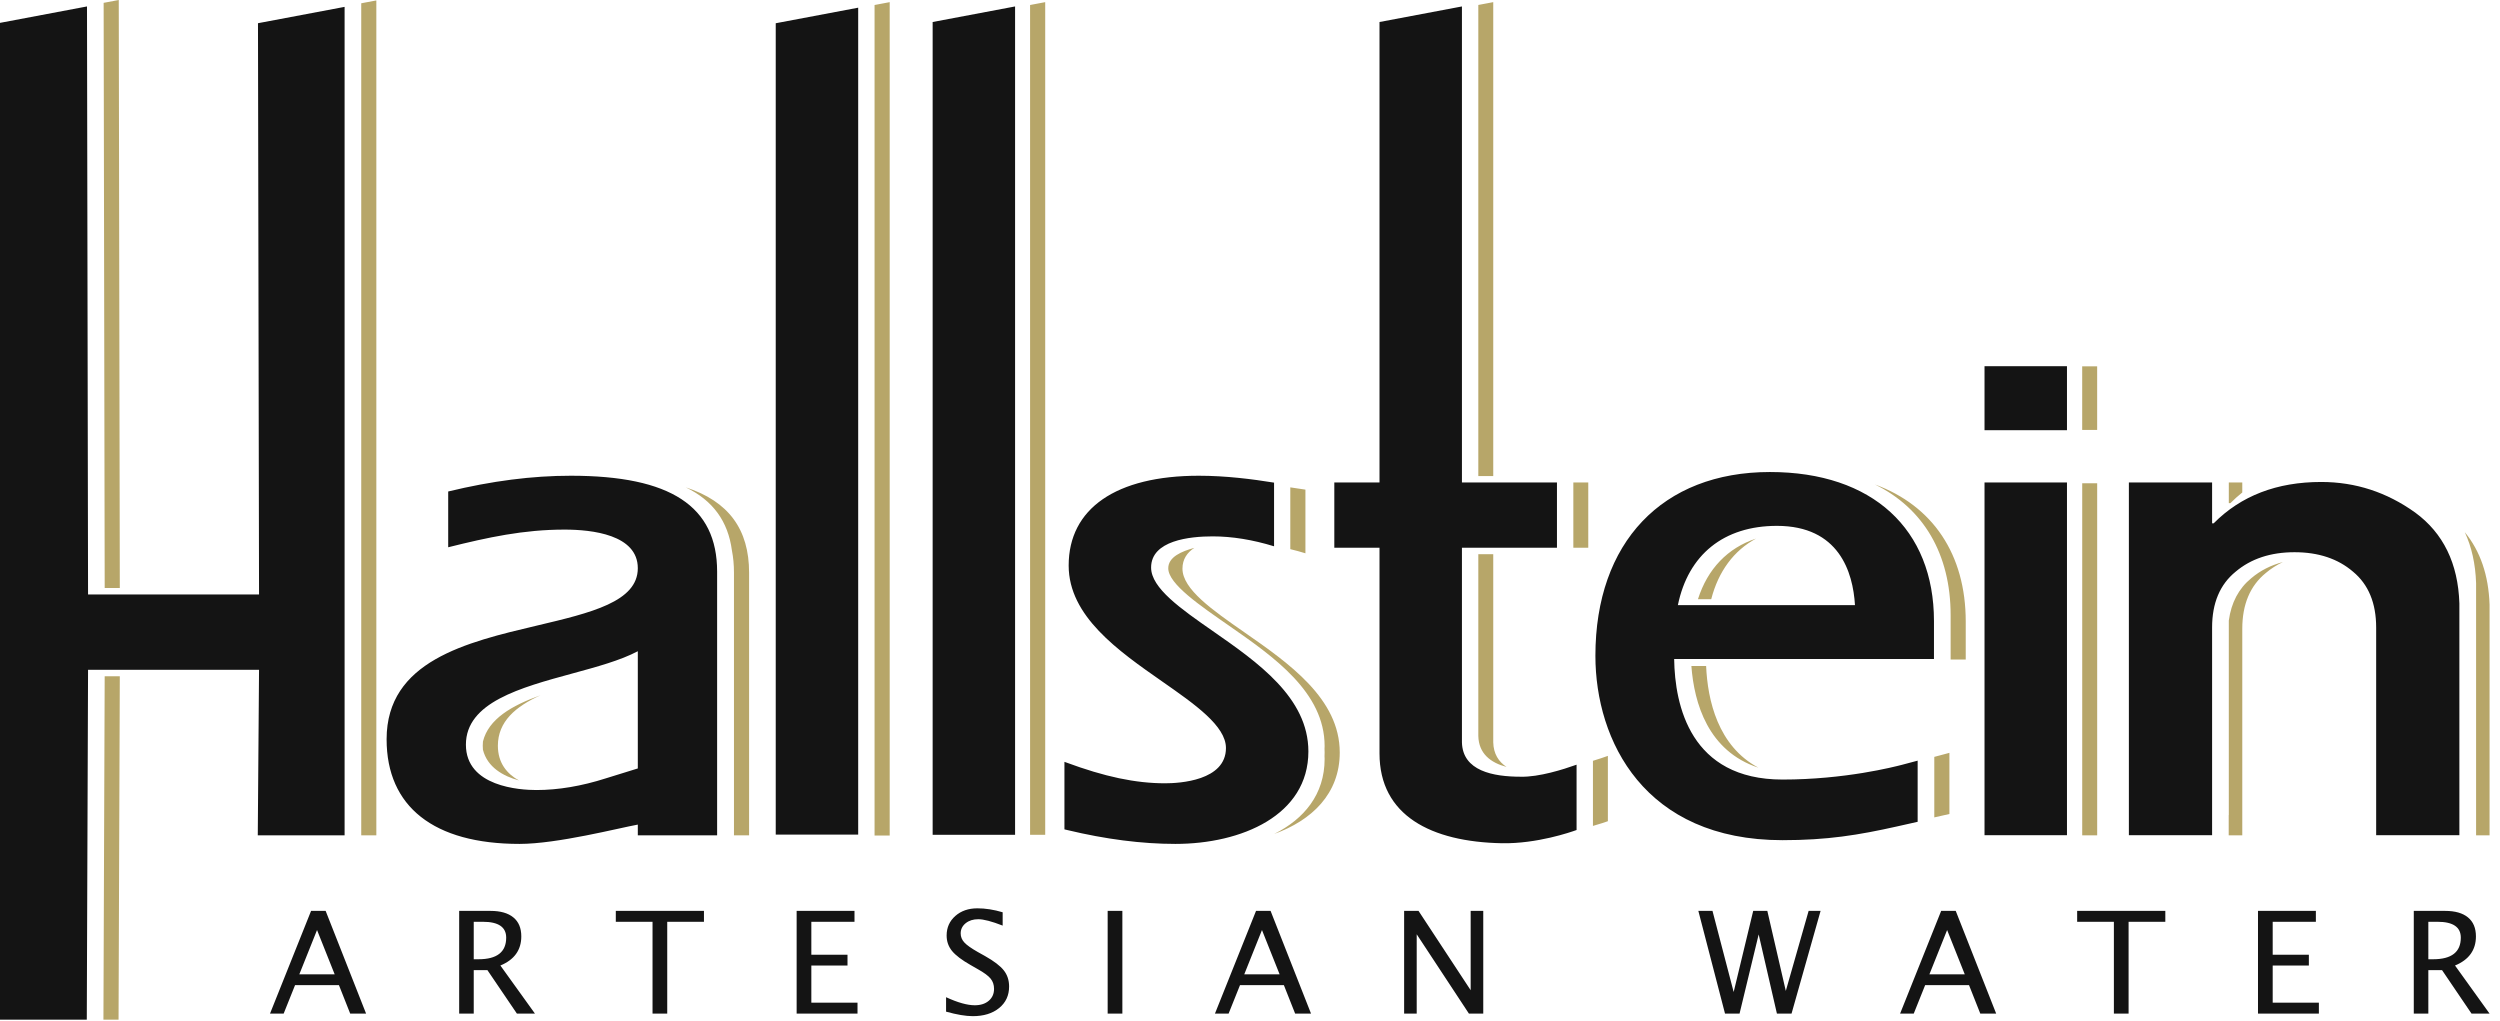
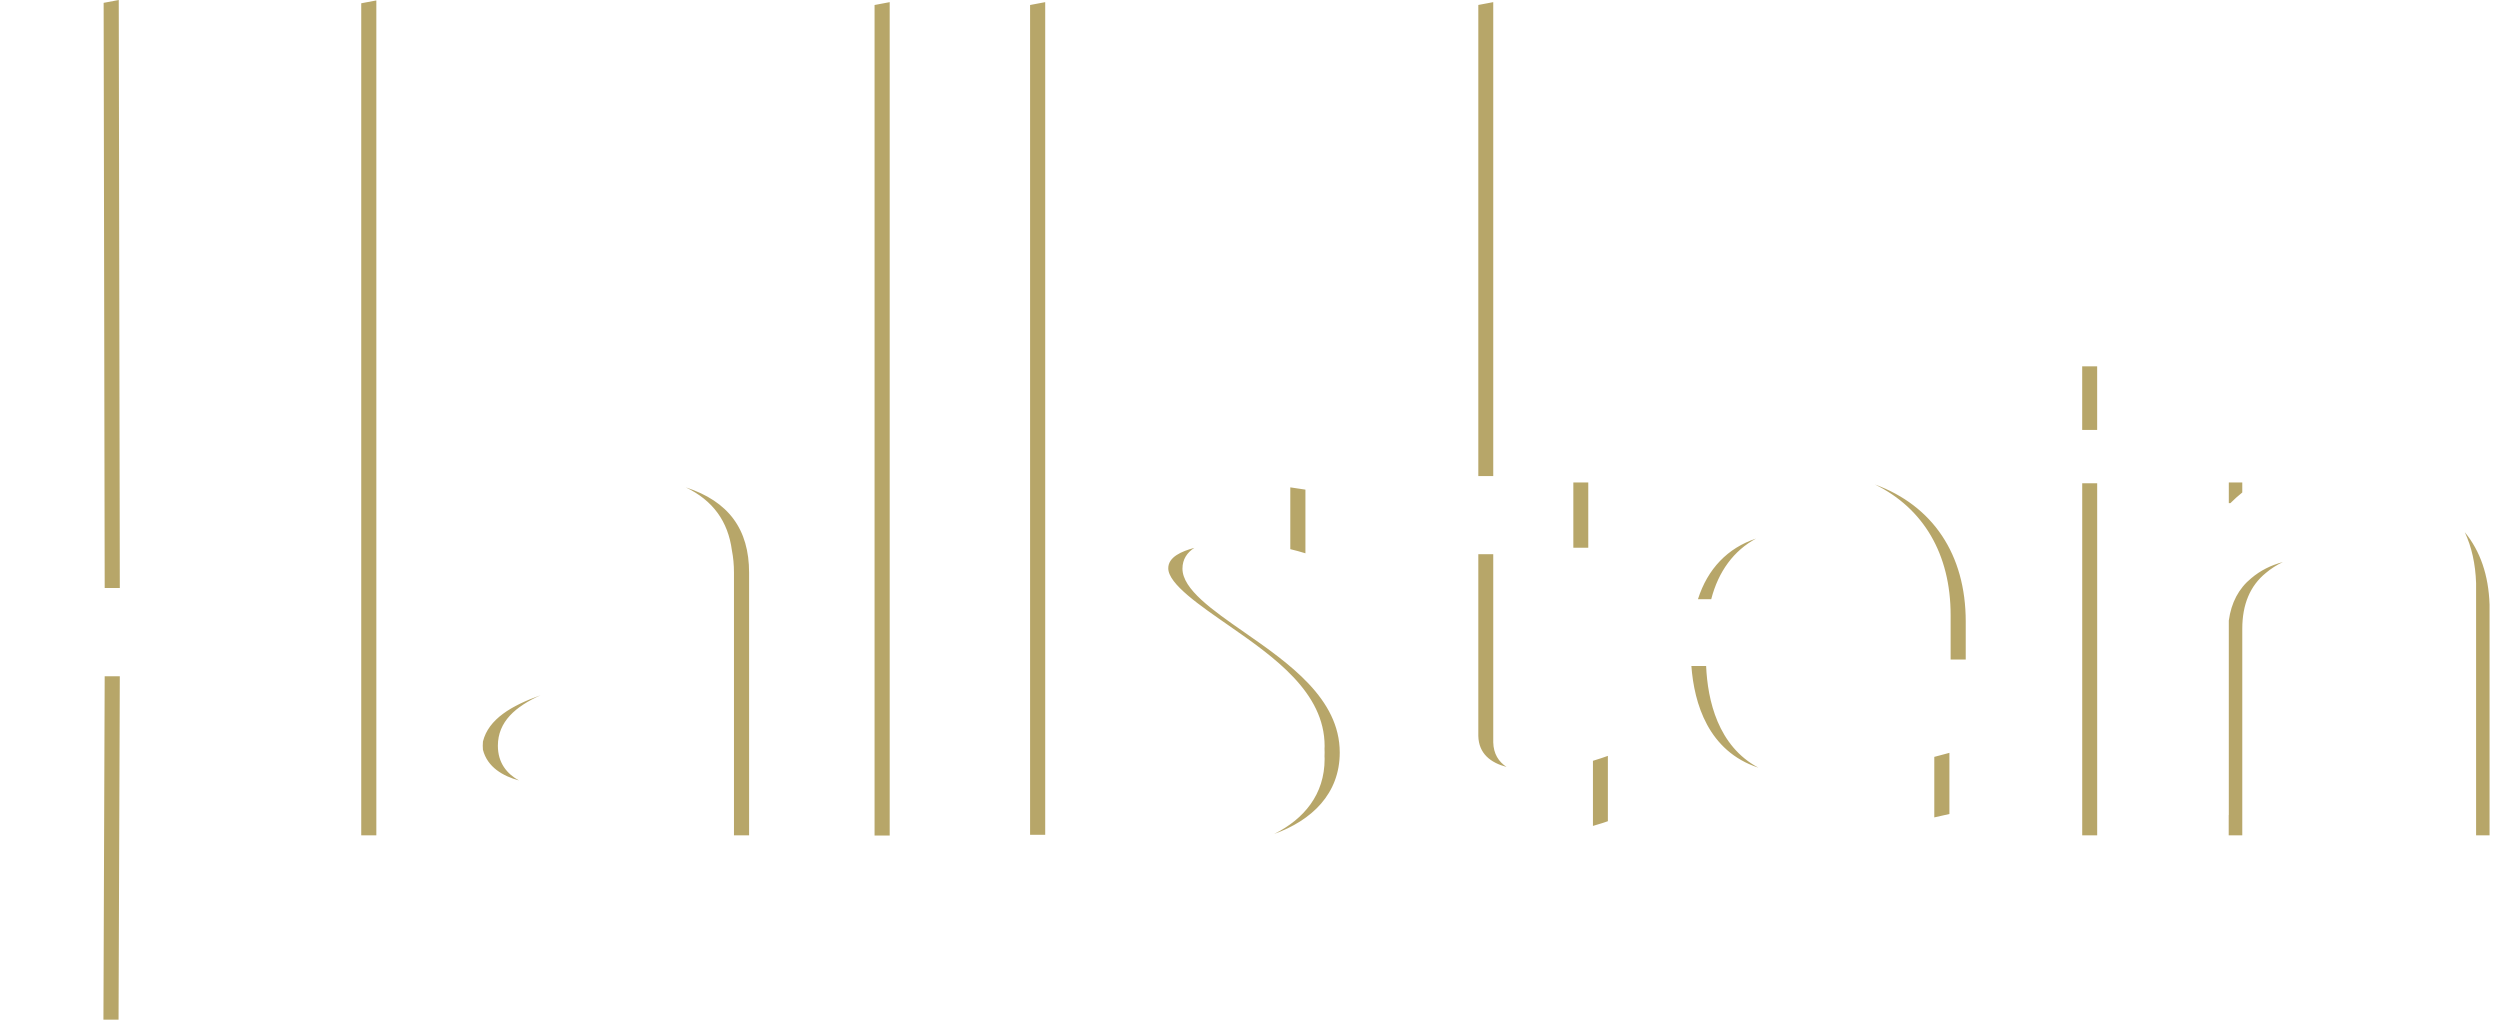
<svg xmlns="http://www.w3.org/2000/svg" width="218px" height="89px" viewBox="0 0 218 89" version="1.1">
  <title>Brand/LogoMain@1x</title>
  <g id="Drafts" stroke="none" stroke-width="1" fill="none" fill-rule="evenodd">
    <g id="Website-V4-Press-Room---Branding-(desktop)" transform="translate(-608, -515)">
      <g id="Group-3" transform="translate(160, 441)">
        <g id="Brand/LogoMain" transform="translate(448, 74)">
-           <path d="M211.751,83.647 L212.167,83.647 C213.776,83.647 214.582,83.019 214.582,81.764 C214.582,80.842 213.907,80.38 212.557,80.38 L211.751,80.38 L211.751,83.647 Z M210.482,88.385 L210.482,79.43 L213.216,79.43 C214.083,79.43 214.746,79.619 215.208,79.998 C215.669,80.377 215.901,80.928 215.901,81.65 C215.901,82.844 215.293,83.691 214.077,84.192 L217.089,88.385 L215.516,88.385 L212.948,84.597 L211.751,84.597 L211.751,88.385 L210.482,88.385 Z M196.897,88.385 L196.897,79.43 L201.944,79.43 L201.944,80.38 L198.179,80.38 L198.179,83.254 L201.333,83.254 L201.333,84.192 L198.179,84.192 L198.179,87.435 L202.206,87.435 L202.206,88.385 L196.897,88.385 Z M184.331,88.385 L184.331,80.38 L181.128,80.38 L181.128,79.43 L188.816,79.43 L188.816,80.38 L185.613,80.38 L185.613,88.385 L184.331,88.385 Z M172.681,88.385 L171.699,85.904 L167.873,85.904 L166.879,88.385 L165.689,88.385 L169.27,79.43 L170.54,79.43 L174.066,88.385 L172.681,88.385 Z M171.327,84.96 L169.789,81.099 L168.245,84.96 L171.327,84.96 Z M150.421,88.385 L148.096,79.43 L149.329,79.43 L151.176,86.503 L152.879,79.43 L154.111,79.43 L155.722,86.407 L157.712,79.43 L158.755,79.43 L156.223,88.385 L154.947,88.385 L153.356,81.481 L151.689,88.385 L150.421,88.385 Z M122.44,88.385 L122.44,79.43 L123.696,79.43 L128.242,86.346 L128.242,79.43 L129.34,79.43 L129.34,88.385 L128.089,88.385 L123.537,81.469 L123.537,88.385 L122.44,88.385 Z M112.936,88.385 L111.954,85.904 L108.128,85.904 L107.134,88.385 L105.944,88.385 L109.526,79.43 L110.795,79.43 L114.321,88.385 L112.936,88.385 Z M111.582,84.96 L110.044,81.099 L108.5,84.96 L111.582,84.96 Z M96.588,88.385 L97.87,88.385 L97.87,79.43 L96.588,79.43 L96.588,88.385 Z M84.822,88.609 C84.215,88.609 83.44,88.478 82.497,88.216 L82.497,86.956 C83.514,87.424 84.35,87.659 85.004,87.659 C85.508,87.659 85.914,87.528 86.222,87.266 C86.528,87.004 86.681,86.658 86.681,86.23 C86.681,85.88 86.582,85.581 86.38,85.334 C86.179,85.089 85.808,84.815 85.266,84.512 L84.644,84.156 C83.875,83.72 83.333,83.309 83.017,82.924 C82.703,82.538 82.546,82.09 82.546,81.577 C82.546,80.887 82.797,80.321 83.302,79.874 C83.806,79.428 84.45,79.206 85.229,79.206 C85.926,79.206 86.66,79.32 87.432,79.55 L87.432,80.712 C86.481,80.34 85.771,80.156 85.303,80.156 C84.86,80.156 84.494,80.272 84.205,80.506 C83.917,80.741 83.771,81.035 83.771,81.39 C83.771,81.688 83.877,81.953 84.09,82.183 C84.301,82.413 84.687,82.687 85.248,83.006 L85.895,83.368 C86.677,83.808 87.22,84.224 87.53,84.616 C87.839,85.007 87.994,85.476 87.994,86.024 C87.994,86.804 87.704,87.429 87.124,87.901 C86.545,88.373 85.778,88.609 84.822,88.609 L84.822,88.609 Z M69.467,88.385 L69.467,79.43 L74.512,79.43 L74.512,80.38 L70.749,80.38 L70.749,83.254 L73.902,83.254 L73.902,84.192 L70.749,84.192 L70.749,87.435 L74.775,87.435 L74.775,88.385 L69.467,88.385 Z M56.901,88.385 L56.901,80.38 L53.698,80.38 L53.698,79.43 L61.385,79.43 L61.385,80.38 L58.183,80.38 L58.183,88.385 L56.901,88.385 Z M41.31,83.647 L41.725,83.647 C43.334,83.647 44.14,83.019 44.14,81.764 C44.14,80.842 43.465,80.38 42.114,80.38 L41.31,80.38 L41.31,83.647 Z M40.04,88.385 L40.04,79.43 L42.774,79.43 C43.639,79.43 44.304,79.619 44.765,79.998 C45.228,80.377 45.457,80.928 45.457,81.65 C45.457,82.844 44.849,83.691 43.633,84.192 L46.647,88.385 L45.073,88.385 L42.504,84.597 L41.31,84.597 L41.31,88.385 L40.04,88.385 Z M30.537,88.385 L29.555,85.904 L25.729,85.904 L24.735,88.385 L23.545,88.385 L27.126,79.43 L28.396,79.43 L31.922,88.385 L30.537,88.385 Z M29.183,84.96 L27.645,81.099 L26.101,84.96 L29.183,84.96 Z" id="Fill-10" fill="#141414" />
          <path d="M10.356,0 L9.037,0.248 L9.129,51.275 L10.447,51.275 L10.356,0 Z M112.514,47.685 L112.514,43.258 L112.514,42.696 L112.514,42.498 C112.969,42.562 113.411,42.629 113.833,42.696 L113.833,48.247 C113.388,48.11 112.949,47.99 112.514,47.886 L112.514,47.685 Z M111.108,72.721 C114.389,71.534 116.826,69.221 116.826,65.619 C116.826,60.922 112.393,57.839 108.481,55.116 C105.719,53.194 103.111,51.377 103.111,49.585 C103.111,48.756 103.526,48.177 104.148,47.772 C103.066,48.068 101.872,48.552 101.872,49.553 C101.872,50.931 104.672,52.821 107.162,54.554 C111.074,57.277 115.507,60.36 115.507,65.057 C115.507,65.138 115.501,65.215 115.498,65.296 C115.502,65.403 115.507,65.511 115.507,65.619 C115.507,65.727 115.501,65.832 115.498,65.939 C115.501,66.019 115.507,66.099 115.507,66.181 C115.507,69.282 113.702,71.426 111.108,72.721 L111.108,72.721 Z M170.095,57.512 L170.095,56.95 L170.095,54.763 L170.095,53.639 C170.095,48.311 167.721,44.32 163.493,42.245 C168.543,44.1 171.412,48.343 171.412,54.201 L171.412,57.512 L170.095,57.512 Z M168.67,71.277 L169.989,70.98 L169.989,65.648 C169.989,65.648 169.317,65.834 168.67,66 L168.67,66.21 L168.67,70.418 L168.67,71.277 Z M153.33,66.941 C148.95,65.499 147.734,61.342 147.488,58.074 L148.774,58.074 C148.905,61.068 149.798,65.051 153.33,66.941 L153.33,66.941 Z M148.061,52.253 L149.218,52.253 C149.847,49.815 151.191,48.011 153.125,46.964 C150.654,47.784 148.902,49.601 148.061,52.253 L148.061,52.253 Z M181.567,37.489 L182.872,37.489 L182.872,31.947 L181.567,31.947 L181.567,37.489 Z M181.569,72.841 L182.874,72.841 L182.874,42.14 L181.569,42.14 L181.569,72.841 Z M65.321,72.841 L65.321,49.94 C65.321,46.158 63.538,43.715 59.801,42.498 C62.169,43.642 63.486,45.46 63.823,47.999 C63.942,48.602 64.002,49.248 64.002,49.94 L64.002,72.841 L65.321,72.841 Z M47.143,60.623 C44.962,61.601 43.415,62.923 43.415,65.028 C43.415,66.54 44.213,67.477 45.251,68.057 C43.871,67.676 42.497,66.909 42.111,65.372 C42.1,65.261 42.096,65.147 42.096,65.028 C42.096,64.903 42.102,64.783 42.113,64.662 C42.594,62.699 44.623,61.522 47.143,60.623 L47.143,60.623 Z M31.5,72.841 L31.5,0.286 L32.817,0.037 L32.817,72.841 L31.5,72.841 Z M8.944,88.915 L10.338,88.915 L10.447,58.968 L9.128,58.968 L9.019,88.915 L8.944,88.915 Z M76.262,72.859 L76.262,0.436 L77.581,0.187 L77.581,72.859 L76.262,72.859 Z M91.142,72.795 L91.142,0.187 L89.823,0.436 L89.823,72.795 L91.142,72.795 Z M138.905,72.02 L138.905,71.047 L138.905,66.475 L138.905,66.342 C139.401,66.193 139.85,66.041 140.207,65.913 L140.207,71.609 C140.032,71.673 139.562,71.836 138.905,72.02 L138.905,72.02 Z M137.195,47.762 L138.497,47.762 L138.497,42.073 L137.195,42.073 L137.195,42.635 L137.195,47.201 L137.195,47.762 Z M128.909,41.511 L128.909,1.124 L128.909,0.433 L130.211,0.187 L130.211,41.511 L128.909,41.511 Z M130.211,64.731 L130.211,48.324 L128.909,48.324 L128.909,64.169 C128.944,65.727 129.992,66.51 131.367,66.877 C130.683,66.42 130.234,65.739 130.211,64.731 L130.211,64.731 Z M217.09,72.841 L217.09,52.722 C217.004,50.16 216.283,48.057 214.93,46.406 C215.529,47.693 215.86,49.172 215.915,50.849 L215.915,71.073 L215.915,71.233 L215.915,72.27 L215.915,72.841 L217.09,72.841 Z M194.491,43.873 L194.352,43.873 L194.352,42.073 L195.527,42.073 L195.527,42.944 C195.168,43.232 194.822,43.54 194.491,43.873 L194.491,43.873 Z M199.067,49.012 C198.023,49.286 197.104,49.751 196.317,50.415 C195.214,51.315 194.565,52.551 194.352,54.113 L194.352,71.073 L194.343,71.073 L194.343,72.841 L195.527,72.841 L195.527,54.831 C195.527,52.702 196.21,51.08 197.575,49.967 C198.03,49.583 198.527,49.265 199.067,49.012 L199.067,49.012 Z" id="Fill-12" fill="#B7A669" />
-           <path d="M185.638,72.832 L192.895,72.832 L192.895,54.719 C192.895,52.588 193.578,50.966 194.944,49.853 C196.286,48.72 197.999,48.153 200.083,48.153 C202.166,48.153 203.868,48.72 205.187,49.853 C206.53,50.966 207.201,52.588 207.201,54.719 L207.201,72.832 L214.458,72.832 L214.458,52.608 C214.342,49.13 213.058,46.492 210.604,44.695 C208.126,42.917 205.395,42.028 202.408,42.028 C198.544,42.028 195.418,43.229 193.034,45.633 L192.895,45.633 L192.895,42.073 L185.638,42.073 L185.638,72.832 Z M173.05,37.514 L180.24,37.514 L180.24,31.933 L173.05,31.933 L173.05,37.514 Z M173.05,72.832 L180.24,72.832 L180.24,42.073 L173.05,42.073 L173.05,72.832 Z M146.31,52.77 C147.215,48.36 150.317,45.855 154.946,45.855 C160.359,45.855 161.58,49.873 161.754,52.77 L146.31,52.77 Z M139.119,57.182 C139.119,64.6 143.392,73.263 155.434,73.263 C159.32,73.263 162.042,72.823 165.43,72.063 L167.219,71.661 L167.219,66.329 C167.219,66.329 166.501,66.527 165.836,66.696 C165.171,66.865 160.901,67.977 155.434,67.977 C147.402,67.977 146.045,61.524 145.987,57.467 L168.642,57.467 L168.642,54.156 C168.642,46.155 163.295,41.16 154.338,41.16 C144.951,41.16 139.119,47.299 139.119,57.182 L139.119,57.182 Z M55.617,67.008 L52.826,67.873 C50.713,68.549 48.676,68.891 46.773,68.891 C45.332,68.891 40.627,68.606 40.627,64.934 C40.627,61.254 45.355,59.969 49.929,58.723 C52.054,58.144 54.098,57.59 55.617,56.787 L55.617,72.841 L62.533,72.841 L62.533,49.845 C62.533,44.142 58.478,41.484 49.78,41.484 C46.401,41.484 42.895,41.935 39.083,42.858 L39.083,47.722 C42.547,46.856 45.658,46.181 49.227,46.181 C51.615,46.181 55.617,46.618 55.617,49.548 C55.617,52.473 51.537,53.435 46.81,54.553 C40.669,56.003 33.712,57.646 33.712,64.462 C33.712,70.347 37.828,73.589 45.301,73.589 C48.604,73.589 53.963,72.203 55.617,71.905 L55.617,67.008 Z M74.834,0.67 L74.834,72.78 L67.644,72.78 L67.644,2.027 L74.834,0.67 Z M88.515,0.562 L88.515,72.796 L81.327,72.796 L81.327,1.919 L88.515,0.562 Z M116.352,47.762 L120.293,47.762 L120.293,65.7 C120.293,71.114 124.794,73.414 130.964,73.53 C134.018,73.586 136.971,72.561 137.477,72.377 L137.477,66.681 C136.327,67.093 134.197,67.767 132.623,67.73 C130.181,67.73 127.539,67.223 127.481,64.731 L127.481,47.762 L135.767,47.762 L135.767,42.073 L127.481,42.073 L127.481,0.562 L120.293,1.919 L120.293,42.073 L116.352,42.073 L116.352,47.762 Z M92.819,72.32 L93.082,72.383 C96.406,73.182 99.572,73.589 102.492,73.589 C108.264,73.589 114.091,71.097 114.091,65.525 C114.091,60.828 109.658,57.745 105.748,55.022 C102.985,53.1 100.376,51.283 100.376,49.491 C100.376,47.125 103.74,46.772 105.743,46.772 C107.433,46.772 109.229,47.063 111.098,47.637 L111.098,42.086 C109.194,41.778 106.887,41.484 104.533,41.484 C97.324,41.484 93.188,44.34 93.188,49.314 C93.188,53.735 97.512,56.749 101.324,59.411 C104.193,61.413 106.903,63.301 106.903,65.228 C106.903,68.082 102.841,68.303 101.599,68.303 C99.018,68.303 96.346,67.738 92.934,66.474 L92.819,66.431 L92.819,72.32 Z M0,1.994 L0,88.914 L7.568,88.914 L7.678,58.406 L22.588,58.406 L22.478,72.841 L30.049,72.841 L30.049,0.599 L22.496,2.024 L22.588,51.837 L7.678,51.837 L7.586,0.562 L0,1.994 Z" id="Fill-14" fill="#141414" />
        </g>
      </g>
    </g>
  </g>
</svg>